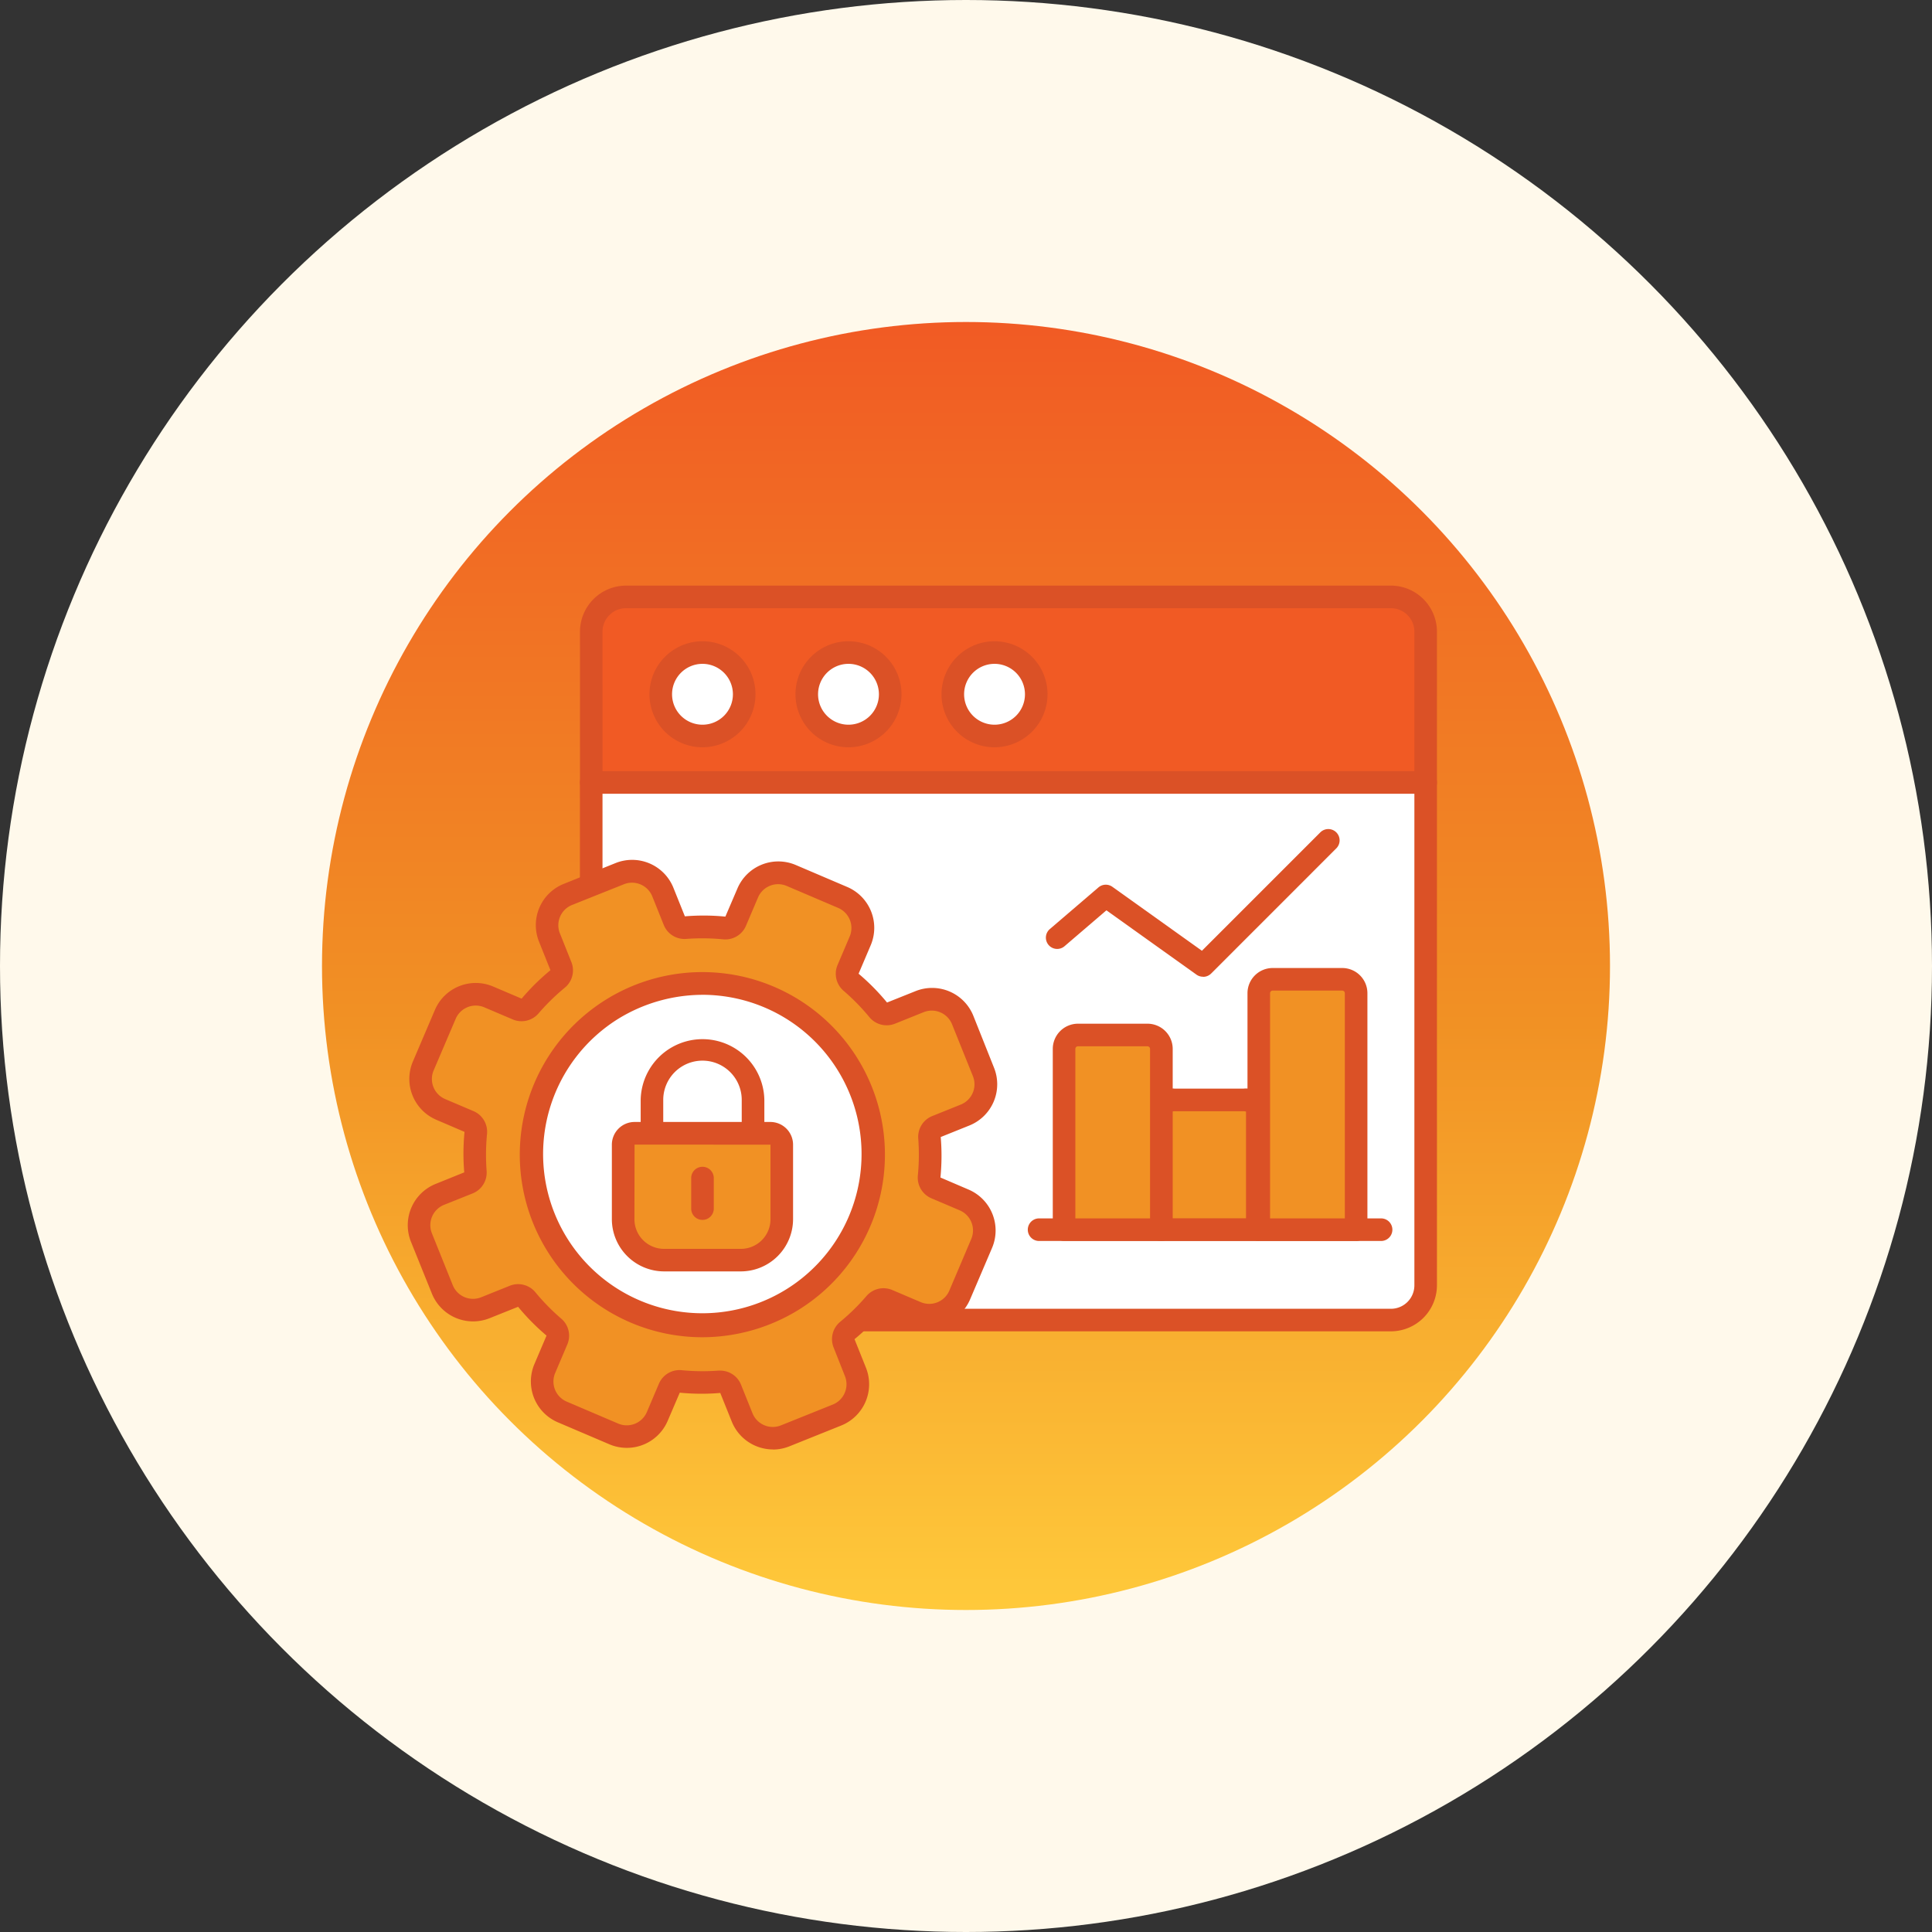
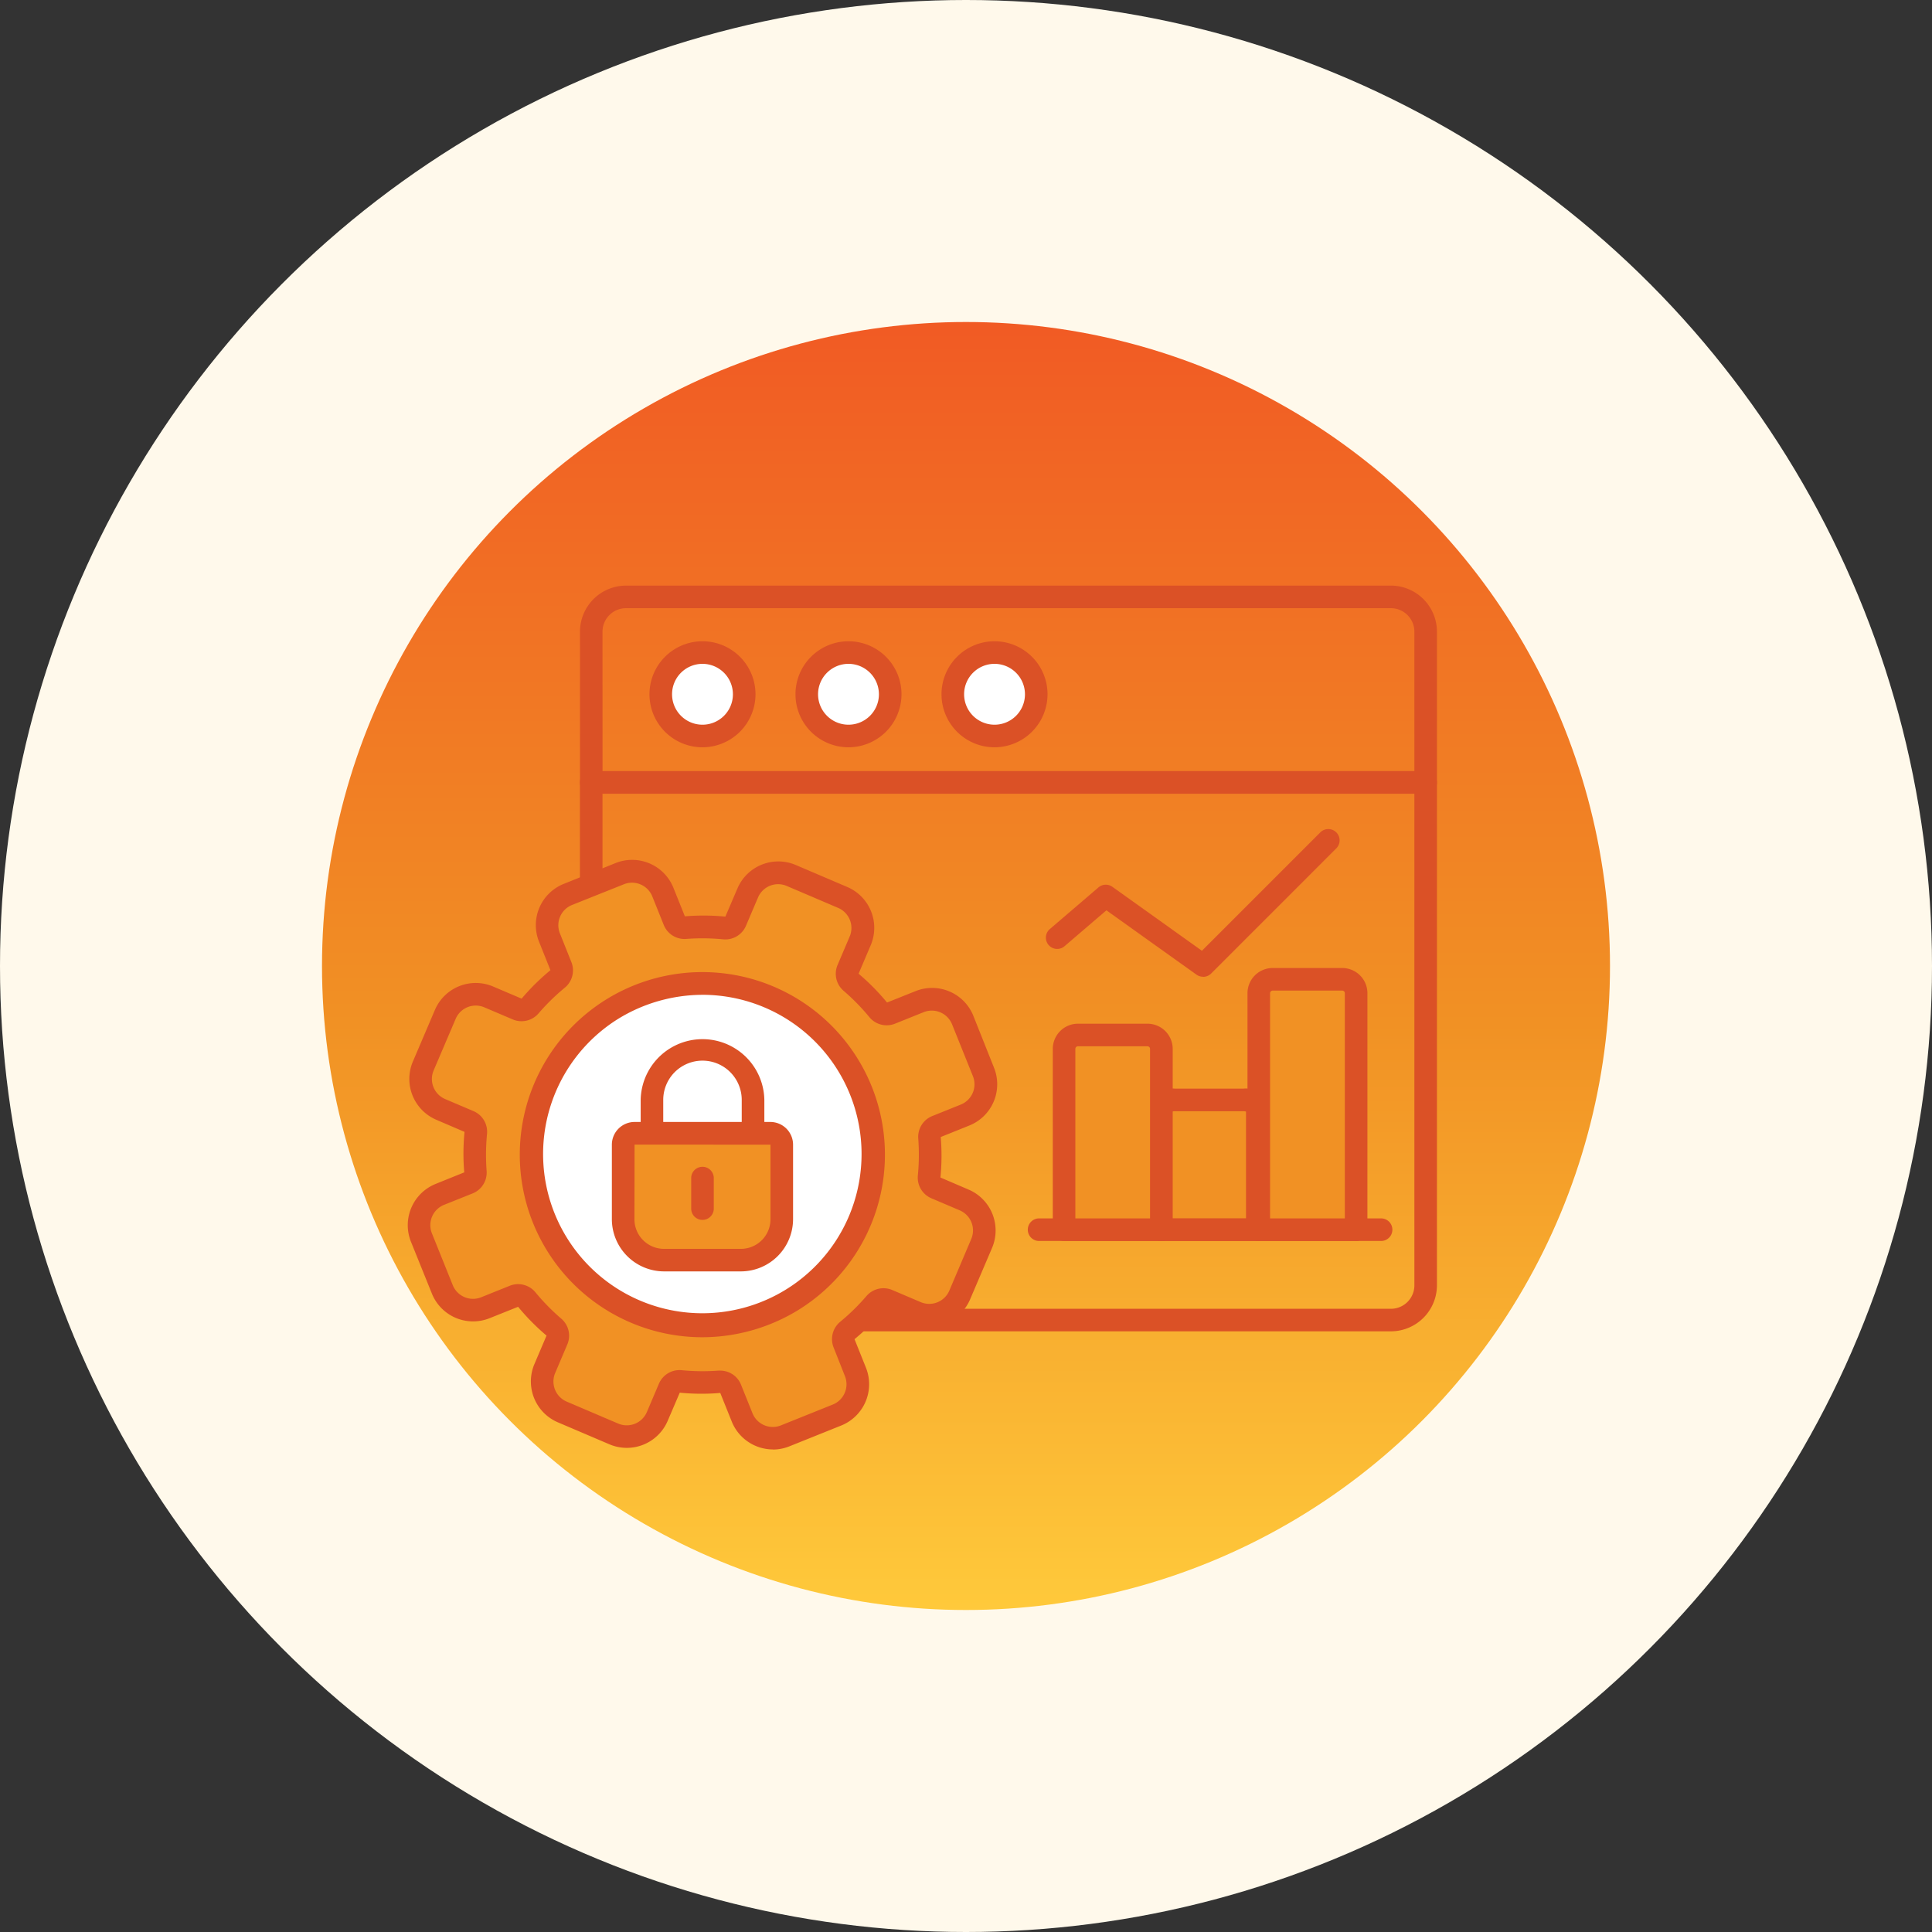
<svg xmlns="http://www.w3.org/2000/svg" width="96" height="96" viewBox="0 0 96 96">
  <rect x="0" y="0" width="96" height="96" fill="#333333" stroke="none" />
  <defs>
    <clipPath id="clip-path">
      <rect id="Rectangle_2990" data-name="Rectangle 2990" width="96" height="96" transform="translate(1017 5606)" fill="#fff" stroke="#707070" stroke-width="1" />
    </clipPath>
    <linearGradient id="linear-gradient" x1="0.5" x2="0.5" y2="1" gradientUnits="objectBoundingBox">
      <stop offset="0" stop-color="#f15a24" />
      <stop offset="0.544" stop-color="#f19124" />
      <stop offset="1" stop-color="#ffca3b" />
    </linearGradient>
    <clipPath id="clip-path-2">
      <rect id="Rectangle_2954" data-name="Rectangle 2954" width="51.14" height="42.923" fill="none" />
    </clipPath>
  </defs>
  <g id="Mask_Group_3" data-name="Mask Group 3" transform="translate(-1017 -5606)" clip-path="url(#clip-path)">
    <g id="icn" transform="translate(781 -727)">
      <circle id="circle" cx="48" cy="48" r="48" transform="translate(236 6333)" fill="#fff9eb" />
      <circle id="grd" cx="32" cy="32" r="32" transform="translate(252 6349)" fill="url(#linear-gradient)" style="mix-blend-mode: overlay;isolation: isolate" />
      <g id="icn-2" data-name="icn" transform="translate(256.261 6362.099)" clip-path="url(#clip-path-2)">
-         <path id="Path_12796" data-name="Path 12796" d="M61.108,21.074V46.063A1.728,1.728,0,0,1,59.38,47.79H21.373a1.728,1.728,0,0,1-1.728-1.728V21.074Z" transform="translate(-10.529 -11.294)" fill="#fff" />
        <path id="Path_12797" data-name="Path 12797" d="M58.732,47.7H20.725a2.291,2.291,0,0,1-2.289-2.289V20.426A.561.561,0,0,1,19,19.864H60.46a.561.561,0,0,1,.561.562V45.414A2.292,2.292,0,0,1,58.732,47.7M19.558,20.987V45.414a1.168,1.168,0,0,0,1.167,1.166H58.732A1.167,1.167,0,0,0,59.9,45.414V20.987Z" transform="translate(-9.881 -10.646)" fill="#db5126" />
-         <path id="Path_12798" data-name="Path 12798" d="M19.645,10.428V2.937A1.727,1.727,0,0,1,21.373,1.21H59.38a1.727,1.727,0,0,1,1.728,1.727v7.491Z" transform="translate(-10.529 -0.648)" fill="#f15a24" />
        <path id="Path_12799" data-name="Path 12799" d="M60.46,10.341H19a.561.561,0,0,1-.561-.562V2.289A2.291,2.291,0,0,1,20.725,0H58.732a2.291,2.291,0,0,1,2.289,2.289v7.49a.561.561,0,0,1-.561.562m-40.9-1.123H59.9V2.289a1.168,1.168,0,0,0-1.166-1.167H20.725a1.168,1.168,0,0,0-1.167,1.167Z" transform="translate(-9.881 0)" fill="#db5126" />
        <path id="Path_12800" data-name="Path 12800" d="M83.947,68.878H66.954a.561.561,0,0,1,0-1.123H83.947a.561.561,0,0,1,0,1.123" transform="translate(-35.583 -36.313)" fill="#db5126" />
        <path id="Path_12801" data-name="Path 12801" d="M95.96,54.6V42.852a.691.691,0,0,0-.691-.691H91.814a.691.691,0,0,0-.691.691V54.6Z" transform="translate(-48.837 -22.596)" fill="#f19124" />
        <path id="Path_12802" data-name="Path 12802" d="M95.313,54.512H90.476a.561.561,0,0,1-.561-.562V42.2a1.253,1.253,0,0,1,1.252-1.252h3.455A1.253,1.253,0,0,1,95.874,42.2V53.951a.561.561,0,0,1-.561.562M91.037,53.39h3.715V42.2a.13.13,0,0,0-.13-.13H91.167a.13.13,0,0,0-.13.13Z" transform="translate(-48.189 -21.947)" fill="#db5126" />
        <path id="Path_12803" data-name="Path 12803" d="M76.139,33.4a.561.561,0,0,1-.326-.1l-4.48-3.2-2.085,1.787a.561.561,0,0,1-.73-.852l2.419-2.073a.562.562,0,0,1,.691-.031l4.451,3.179,5.883-5.883a.561.561,0,0,1,.794.794l-6.219,6.22a.56.56,0,0,1-.4.164" transform="translate(-36.617 -13.966)" fill="#db5126" />
        <path id="Path_12804" data-name="Path 12804" d="M31.237,9.239a2.073,2.073,0,1,1-2.073-2.073,2.073,2.073,0,0,1,2.073,2.073" transform="translate(-14.519 -3.84)" fill="#fff" />
        <path id="Path_12805" data-name="Path 12805" d="M28.515,11.225A2.634,2.634,0,1,1,31.15,8.591a2.638,2.638,0,0,1-2.634,2.634m0-4.146a1.512,1.512,0,1,0,1.512,1.512,1.514,1.514,0,0,0-1.512-1.512" transform="translate(-13.871 -3.192)" fill="#db5126" />
        <path id="Path_12806" data-name="Path 12806" d="M46.872,9.239A2.073,2.073,0,1,1,44.8,7.166a2.073,2.073,0,0,1,2.073,2.073" transform="translate(-22.899 -3.84)" fill="#fff" />
        <path id="Path_12807" data-name="Path 12807" d="M44.151,11.225a2.634,2.634,0,1,1,2.634-2.634,2.638,2.638,0,0,1-2.634,2.634m0-4.146a1.512,1.512,0,1,0,1.512,1.512,1.514,1.514,0,0,0-1.512-1.512" transform="translate(-22.251 -3.192)" fill="#db5126" />
        <path id="Path_12808" data-name="Path 12808" d="M62.508,9.239a2.073,2.073,0,1,1-2.073-2.073,2.073,2.073,0,0,1,2.073,2.073" transform="translate(-31.279 -3.84)" fill="#fff" />
        <path id="Path_12809" data-name="Path 12809" d="M59.787,11.225a2.634,2.634,0,1,1,2.634-2.634,2.638,2.638,0,0,1-2.634,2.634m0-4.146A1.512,1.512,0,1,0,61.3,8.591a1.514,1.514,0,0,0-1.512-1.512" transform="translate(-30.631 -3.192)" fill="#db5126" />
        <path id="Path_12810" data-name="Path 12810" d="M85.43,61.512V55.527c0-.254-.307-.46-.685-.46H81.319c-.378,0-.685.206-.685.46v5.985Z" transform="translate(-43.215 -29.513)" fill="#f19124" />
        <path id="Path_12811" data-name="Path 12811" d="M84.781,61.425h-4.8a.561.561,0,0,1-.561-.562V54.879a1.138,1.138,0,0,1,1.246-1.022H84.1a1.138,1.138,0,0,1,1.246,1.022v5.984a.561.561,0,0,1-.561.562M80.546,60.3H84.22V55a.4.4,0,0,0-.123-.018H80.67a.4.4,0,0,0-.124.018Z" transform="translate(-42.567 -28.864)" fill="#db5126" />
        <path id="Path_12812" data-name="Path 12812" d="M75.113,57.792V48.808a.691.691,0,0,0-.691-.691H70.967a.691.691,0,0,0-.691.691v8.984Z" transform="translate(-37.664 -25.788)" fill="#f19124" />
        <path id="Path_12813" data-name="Path 12813" d="M74.465,57.7H69.628a.561.561,0,0,1-.561-.562V48.159a1.254,1.254,0,0,1,1.252-1.252h3.455a1.254,1.254,0,0,1,1.252,1.252v8.983a.561.561,0,0,1-.561.562m-4.276-1.123H73.9V48.159a.13.13,0,0,0-.13-.13H70.319a.13.13,0,0,0-.13.13Z" transform="translate(-37.016 -25.139)" fill="#db5126" />
        <path id="Path_12814" data-name="Path 12814" d="M8.6,31.742a1.645,1.645,0,0,0-.914,2.142l.571,1.423a.554.554,0,0,1-.168.636,11.238,11.238,0,0,0-1.369,1.341.554.554,0,0,1-.639.155l-1.41-.6a1.646,1.646,0,0,0-2.16.868L1.418,40.262a1.646,1.646,0,0,0,.868,2.161l1.41.6a.555.555,0,0,1,.331.568,11.2,11.2,0,0,0-.021,1.917.556.556,0,0,1-.343.562l-1.422.571a1.647,1.647,0,0,0-.914,2.142l1.037,2.579a1.646,1.646,0,0,0,2.142.914l1.422-.572a.556.556,0,0,1,.636.169,11.271,11.271,0,0,0,1.341,1.369.554.554,0,0,1,.155.639l-.6,1.41a1.647,1.647,0,0,0,.868,2.162l2.556,1.09a1.646,1.646,0,0,0,2.161-.868l.6-1.41a.554.554,0,0,1,.568-.331,11.228,11.228,0,0,0,1.916.021.555.555,0,0,1,.562.342l.572,1.422a1.648,1.648,0,0,0,2.142.914L21.986,57.6a1.648,1.648,0,0,0,.914-2.143l-.572-1.422A.557.557,0,0,1,22.5,53.4a11.268,11.268,0,0,0,1.369-1.341.553.553,0,0,1,.639-.155l1.41.6a1.647,1.647,0,0,0,2.161-.868l1.091-2.556a1.647,1.647,0,0,0-.868-2.161l-1.41-.6a.554.554,0,0,1-.331-.568,11.285,11.285,0,0,0,.021-1.917.555.555,0,0,1,.342-.562l1.422-.572a1.647,1.647,0,0,0,.914-2.142l-1.037-2.578a1.647,1.647,0,0,0-2.143-.914l-1.422.572a.555.555,0,0,1-.636-.169A11.234,11.234,0,0,0,22.68,36.1a.554.554,0,0,1-.155-.639l.6-1.41a1.646,1.646,0,0,0-.868-2.161L19.7,30.8a1.648,1.648,0,0,0-2.161.869l-.6,1.41a.555.555,0,0,1-.569.331,11.19,11.19,0,0,0-1.917-.021.555.555,0,0,1-.562-.343L13.32,31.62a1.647,1.647,0,0,0-2.143-.914Z" transform="translate(-0.648 -16.393)" fill="#f19124" />
        <path id="Path_12815" data-name="Path 12815" d="M18.148,58.668A2.212,2.212,0,0,1,16.1,57.284l-.572-1.423a10.992,10.992,0,0,1-2.012-.014l-.6,1.4a2.207,2.207,0,0,1-2.9,1.164l-2.556-1.09a2.208,2.208,0,0,1-1.164-2.9l.6-1.41a11.1,11.1,0,0,1-1.413-1.431l-1.417.567A2.206,2.206,0,0,1,1.2,50.925L.159,48.347a2.211,2.211,0,0,1,1.225-2.872L2.807,44.9a11.082,11.082,0,0,1,.014-2.012l-1.4-.6a2.207,2.207,0,0,1-1.164-2.9l1.091-2.556a2.207,2.207,0,0,1,2.9-1.164l1.41.6a11.1,11.1,0,0,1,1.432-1.413l-.567-1.417a2.207,2.207,0,0,1,1.225-2.871l2.579-1.036a2.21,2.21,0,0,1,2.872,1.225l.571,1.422a11.125,11.125,0,0,1,2.012.014l.6-1.4a2.209,2.209,0,0,1,2.9-1.164l2.556,1.091a2.208,2.208,0,0,1,1.164,2.9l-.6,1.41a11.1,11.1,0,0,1,1.413,1.432l1.416-.566a2.208,2.208,0,0,1,2.873,1.226L29.131,39.7a2.208,2.208,0,0,1-1.226,2.872l-1.422.572a11.074,11.074,0,0,1-.014,2.012l1.4.6a2.211,2.211,0,0,1,1.164,2.9l-1.091,2.556a2.208,2.208,0,0,1-2.9,1.164l-1.41-.6a11.1,11.1,0,0,1-1.432,1.413l.567,1.416a2.212,2.212,0,0,1-1.225,2.873l-2.58,1.036a2.2,2.2,0,0,1-.82.159m-2.621-3.922a1.111,1.111,0,0,1,1.039.7l.571,1.421a1.087,1.087,0,0,0,1.413.6l2.579-1.036a1.088,1.088,0,0,0,.6-1.413L21.16,53.6a1.117,1.117,0,0,1,.332-1.278,10.651,10.651,0,0,0,1.3-1.275,1.115,1.115,0,0,1,1.285-.3l1.41.6a1.085,1.085,0,0,0,1.424-.572L28,48.211a1.086,1.086,0,0,0-.573-1.424l-1.41-.6a1.115,1.115,0,0,1-.67-1.138,10.763,10.763,0,0,0,.02-1.822,1.113,1.113,0,0,1,.693-1.124l1.422-.572a1.086,1.086,0,0,0,.6-1.412l-1.037-2.578a1.086,1.086,0,0,0-1.412-.6l-1.423.572a1.115,1.115,0,0,1-1.279-.334,10.694,10.694,0,0,0-1.273-1.3,1.114,1.114,0,0,1-.3-1.285l.6-1.41a1.085,1.085,0,0,0-.572-1.425l-2.556-1.091a1.086,1.086,0,0,0-1.425.572l-.6,1.41a1.114,1.114,0,0,1-1.139.67,10.7,10.7,0,0,0-1.821-.02,1.113,1.113,0,0,1-1.124-.693l-.571-1.422a1.086,1.086,0,0,0-1.412-.6L8.161,31.615a1.084,1.084,0,0,0-.6,1.411L8.13,34.45A1.112,1.112,0,0,1,7.8,35.727,10.689,10.689,0,0,0,6.5,37a1.114,1.114,0,0,1-1.285.3l-1.41-.6a1.084,1.084,0,0,0-1.424.572L1.287,39.834a1.084,1.084,0,0,0,.572,1.424l1.41.6A1.115,1.115,0,0,1,3.938,43a10.751,10.751,0,0,0-.02,1.821,1.114,1.114,0,0,1-.693,1.125L1.8,46.516a1.087,1.087,0,0,0-.6,1.412l1.037,2.578a1.085,1.085,0,0,0,1.412.6l1.422-.572a1.115,1.115,0,0,1,1.278.332,10.757,10.757,0,0,0,1.275,1.3,1.113,1.113,0,0,1,.305,1.284l-.6,1.411A1.085,1.085,0,0,0,7.9,56.292l2.556,1.09a1.085,1.085,0,0,0,1.425-.572l.6-1.41a1.113,1.113,0,0,1,1.137-.669,10.751,10.751,0,0,0,1.821.02c.029,0,.058,0,.086,0M7.952,31.095h0Z" transform="translate(0 -15.745)" fill="#db5126" />
        <path id="Path_12816" data-name="Path 12816" d="M13.413,52.906A8.506,8.506,0,1,1,26.19,58.357a8.495,8.495,0,0,1-12.777-5.451" transform="translate(-7.083 -22.838)" fill="#fff" />
        <path id="Path_12817" data-name="Path 12817" d="M21.083,59.532a9.072,9.072,0,1,1,4.751-1.348,9.144,9.144,0,0,1-4.751,1.348m0-17.015A8.034,8.034,0,0,0,16.911,43.7a7.912,7.912,0,1,0,4.172-1.184" transform="translate(-6.437 -22.184)" fill="#db5126" />
        <path id="Path_12818" data-name="Path 12818" d="M31.169,54.579H26.146V52.164a2.511,2.511,0,0,1,5.023,0Z" transform="translate(-14.013 -26.611)" fill="#fff" />
        <path id="Path_12819" data-name="Path 12819" d="M30.522,54.493H25.5a.561.561,0,0,1-.561-.562V51.517a3.073,3.073,0,0,1,6.145,0v2.414a.561.561,0,0,1-.562.562M26.06,53.37h3.9V51.517a1.95,1.95,0,0,0-3.9,0Z" transform="translate(-13.365 -25.963)" fill="#db5126" />
        <path id="Path_12820" data-name="Path 12820" d="M27.139,64.941h-.264c-2.1,0-3.809-.827-3.809-2.931V59.7a1.063,1.063,0,0,1,1.064-1.063h5.755A1.063,1.063,0,0,1,30.948,59.7v2.12c0,2.1-1.705,3.119-3.809,3.119" transform="translate(-12.362 -31.427)" fill="#f19124" />
        <path id="Path_12821" data-name="Path 12821" d="M28.268,64.854h-3.82a2.6,2.6,0,0,1-2.592-2.592V58.557a1.13,1.13,0,0,1,1.128-1.128h6.748a1.13,1.13,0,0,1,1.128,1.128v3.705a2.6,2.6,0,0,1-2.592,2.592m-5.284-6.3-.006,3.711a1.471,1.471,0,0,0,1.47,1.469h3.82a1.471,1.471,0,0,0,1.47-1.469V58.557Z" transform="translate(-11.714 -30.778)" fill="#db5126" />
        <line id="Line_1" data-name="Line 1" y2="1.517" transform="translate(14.645 29.439)" fill="#fff" />
        <path id="Path_12822" data-name="Path 12822" d="M30.91,64.868a.561.561,0,0,1-.561-.561V62.79a.561.561,0,0,1,1.122,0v1.517a.561.561,0,0,1-.561.561" transform="translate(-16.265 -33.351)" fill="#db5126" />
      </g>
    </g>
  </g>
</svg>